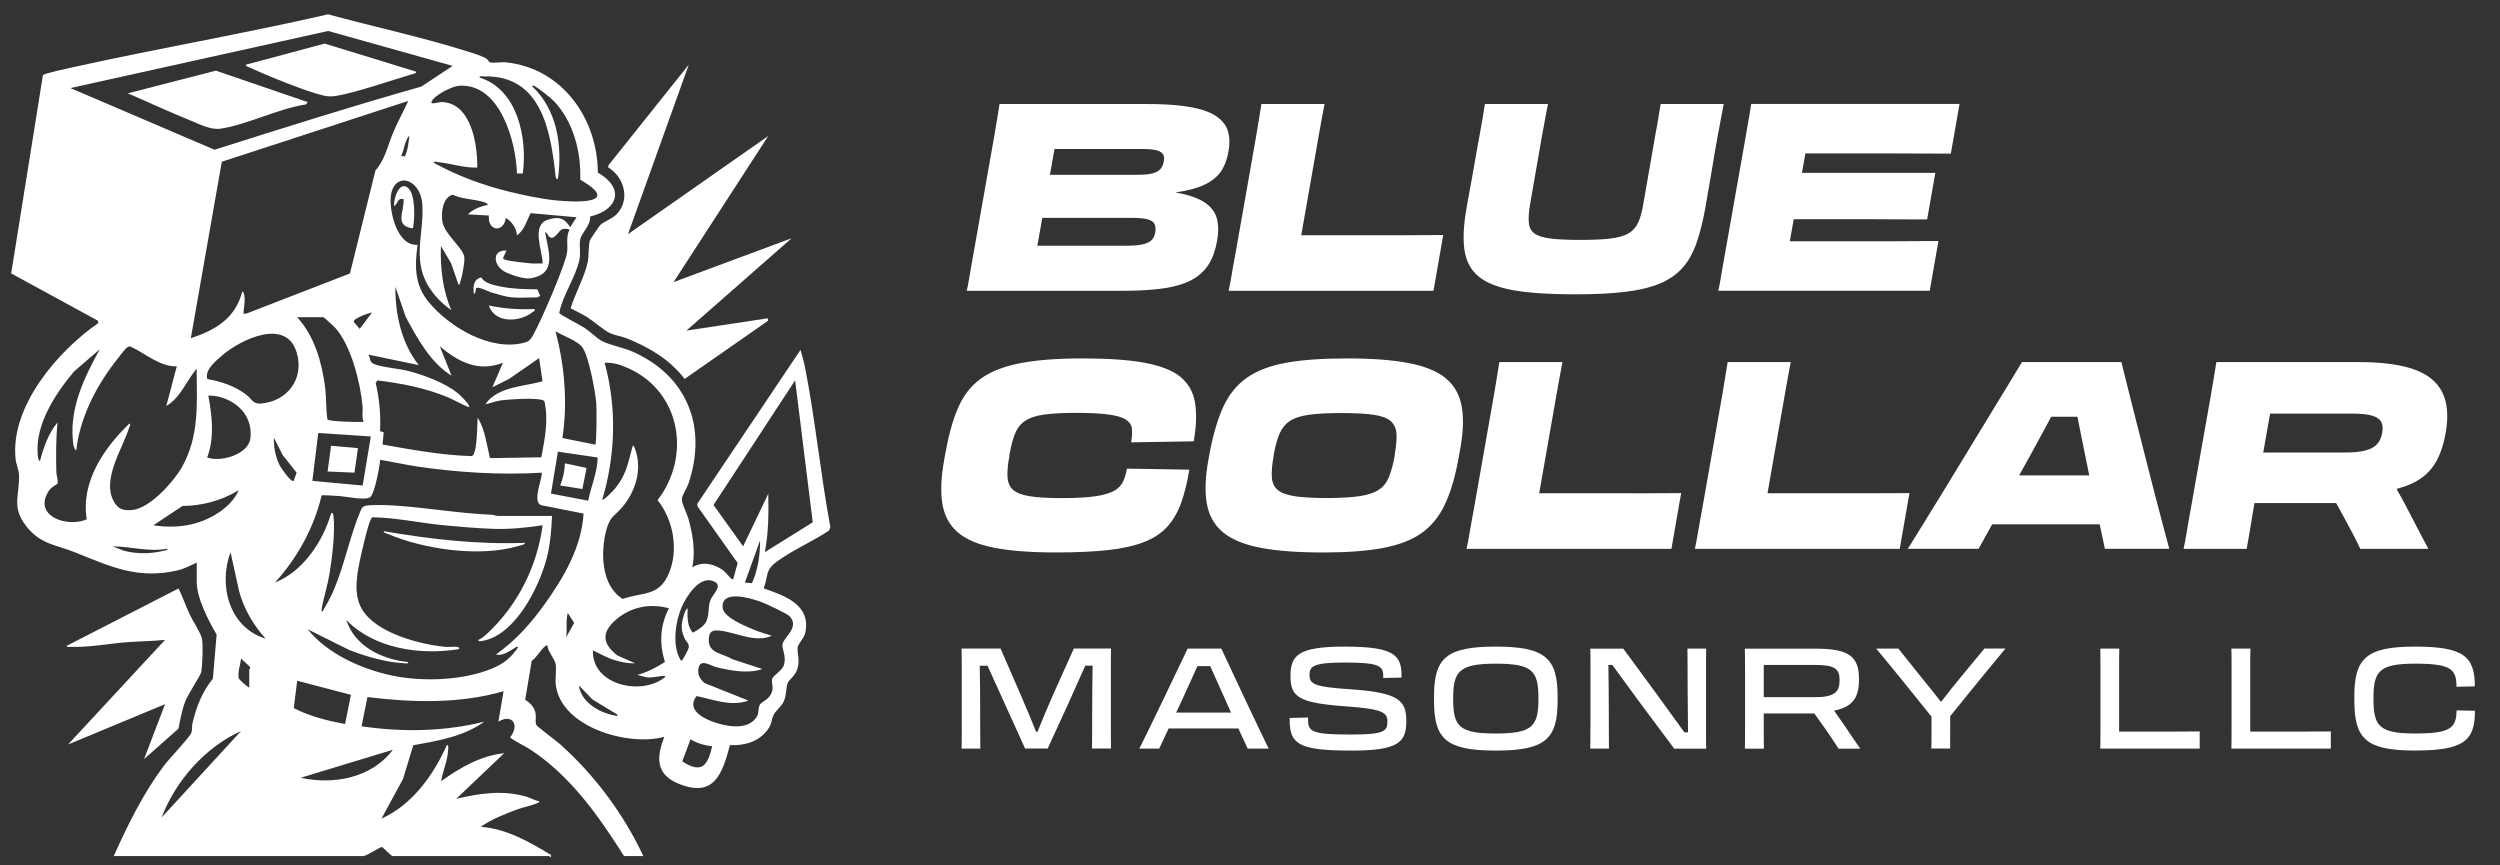
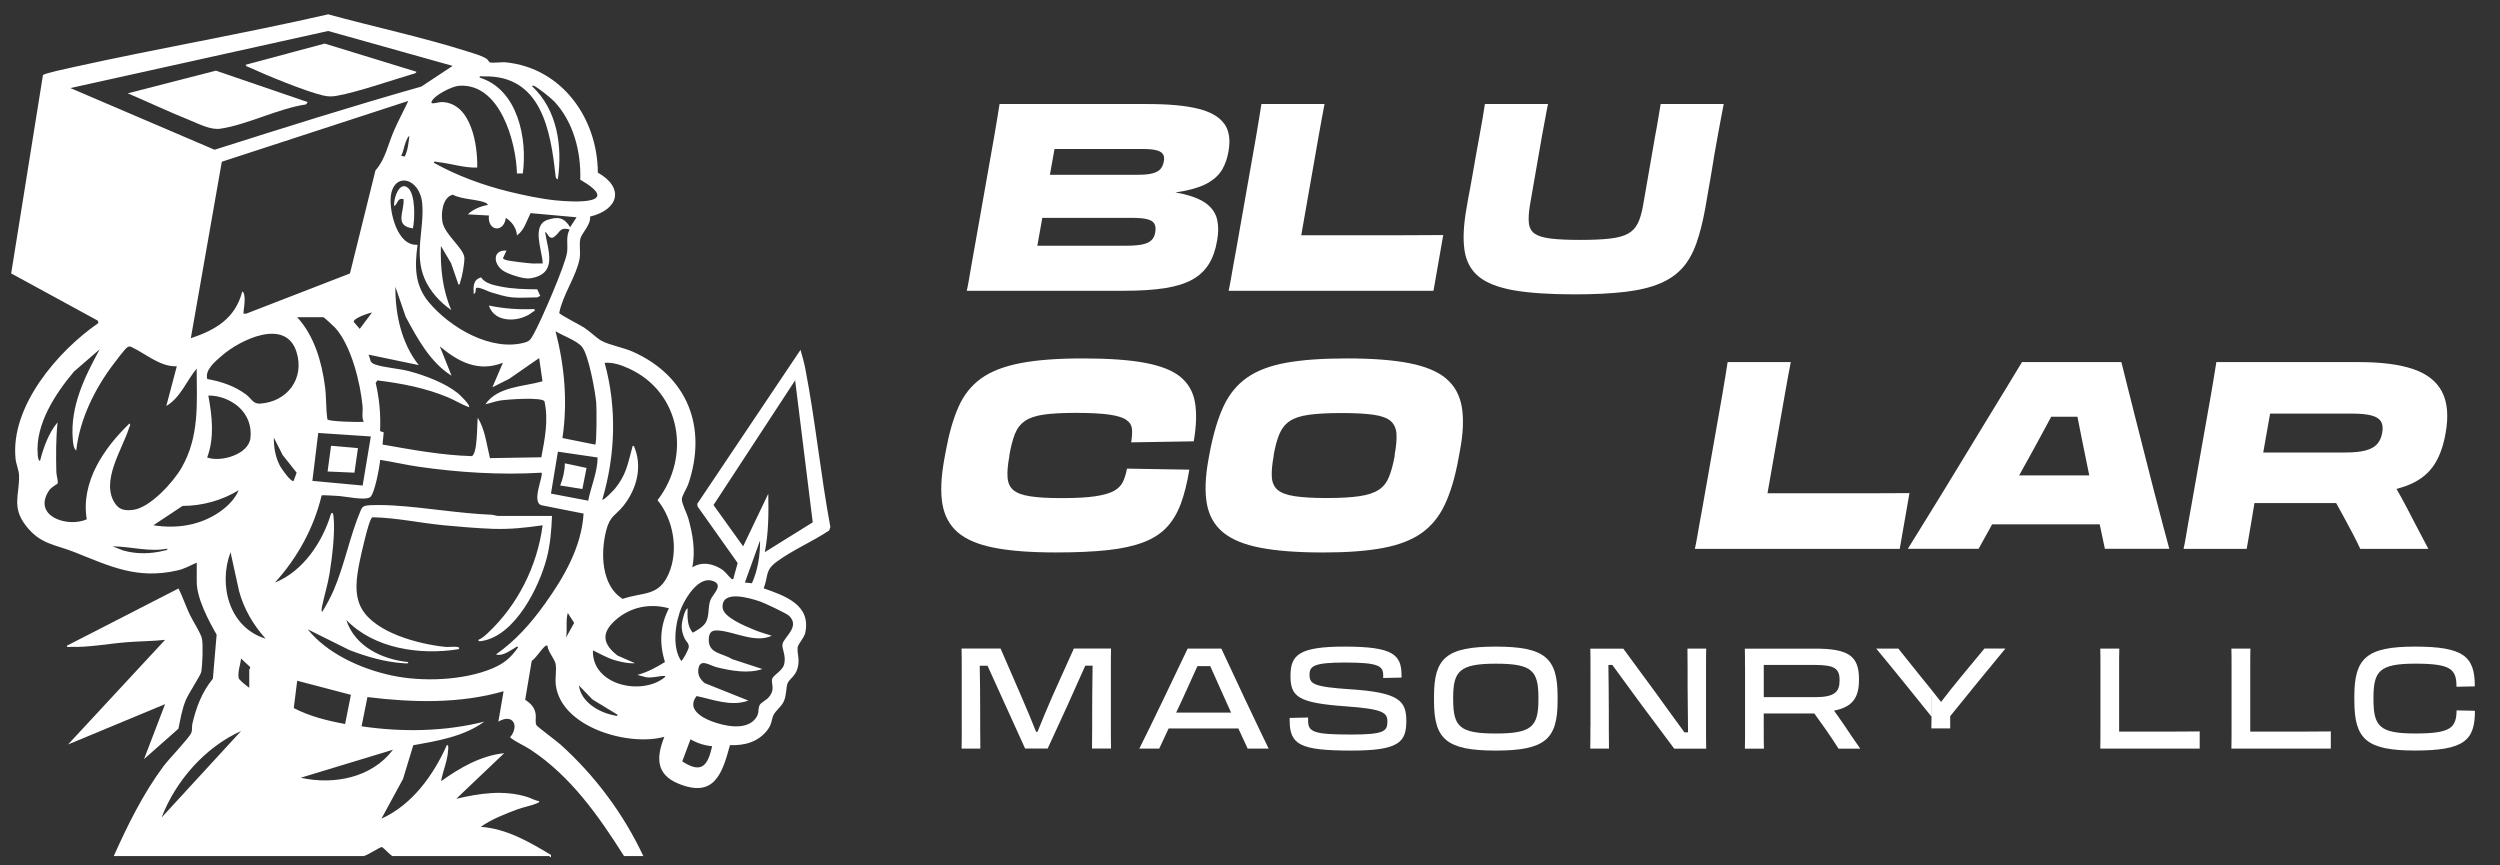
<svg xmlns="http://www.w3.org/2000/svg" id="Page_1" data-name="Page 1" viewBox="0 0 899 311.13">
  <rect x="0" y="0" width="899" height="311.13" fill="#333333" stroke="none" />
  <defs>
    <style>
      .cls-1 {
        fill: #fff;
      }
    </style>
  </defs>
  <path class="cls-1" d="M70.71,202.34c-2.2.99-4.34,2.18-6.72,2.74-14.58,3.41-24.39-1.43-37.2-6.53-7.07-2.81-12.23-2.76-17.44-9.46-5.27-6.77-2.32-11.1-2.5-18.07-.05-1.98-1.04-4.06-1.24-5.93-2.03-18.91,15.27-38.97,29.8-48.94l-.26-.86-31.13-16.97L15.44,27.03c.37-.64,9.07-2.47,10.63-2.82,30.55-6.77,61.44-12.06,91.95-19.06,16.42,4.51,33.61,8.14,49.81,13.27,2.21.7,5.08,1.47,7.04,2.64.69.4.92,1.27,1.25,1.36,1.28.35,4.15-.17,5.79,0,20.2,2.06,32.98,20.15,33.07,39.65,9.71,5.52,7.43,13.35-2.81,15.82.37,2.9-2.92,5.85-3.46,7.89s.14,4.92-.29,7.28c-1.1,6.09-6.14,13.12-7.32,19.48.14.58,7.72,4.46,8.99,5.29,2.01,1.31,4.48,3.78,6.21,4.72,2.88,1.56,7.87,2.42,11.22,3.91,19.8,8.82,26.93,27.29,19.96,47.7-.49,1.43-2.2,3.93-2.29,5.29-.1,1.55,1.81,5.15,2.31,6.9,1.64,5.86,2.6,11.58,1.47,17.66,3.34-2.08,7-1.43,10.22.5,1.66,1,2.34,2.23,3.62,3.43.32.3.23.44.87.27l1.58-5.75-14.41-20.33-.14-.93,37.15-55.38c.68,2.29,1.33,4.69,1.78,7.04,3.61,18.74,5.46,37.89,8.96,56.67l-.45,1.23c-5.98,4-12.9,6.9-18.71,11.13-4.46,3.25-3.02,4.92-4.82,9.67,7.6,2.7,17.1,5.87,14.95,16-.38,1.79-2.64,4.11-2.75,5.25-.22,2.35.88,4.27-.03,7.53-.77,2.76-2.9,3.84-3.54,5.28s-.35,4.32-1.4,6.59c-.89,1.93-2.88,3.31-3.62,4.78-.94,1.85-.53,3.19-2.17,5.4-3.26,4.39-8.28,5.78-13.57,5.56-2.79,10.43-5.72,19.04-18.42,13.9-8.17-3.31-8.17-9.37-5.17-16.89-12.87,3.56-37.25-3.39-39.05-18.76-.27-2.35.34-5.35-.06-7.5-.3-1.61-2.83-4.54-2.93-6.53-.59-.13-.69.09-1.06.41-1.39,1.22-2.89,3.86-4.59,5.08l-2.36,13.98c1.96,1.26,3.43,2.74,3.78,5.16.18,1.26-.26,2.83.25,3.95.23.5,7.36,5.81,8.62,6.94,12.48,11.23,22.7,24.95,29.84,40.15h-6.94c-9.14-14.44-19.14-28.7-33.62-38.26-2.39-1.58-5.12-2.61-7.37-4.42,3.5-4.26,1-8.7-4.2-5.66l1.88-10.93c-15.78,4.55-32.78,4.09-48.96,2.1l-2.11,10.51c14.59,2.15,29.82,1.93,44.14-1.68-7.33,5.35-16.76,6.91-25.55,8.5l-3.67,12.09-7.77,14.3c11.09-4.99,18.72-15.69,23.54-26.48.72-.08.46,1.45.43,1.9-.25,3.99-1.84,7.26-2.53,11.12,6.68-4.81,14.36-9.24,22.7-10.08l-17.23,16.39c8.48-1.96,16.78-3.24,25.31-.72,1.61.47,2.9,1.38,4.53,1.57-.05.58-.6.68-1.03.86-1.93.81-4.63,1.29-6.75,2.07-4.43,1.64-9.46,3.59-13.23,6.31,9.33.7,17.39,5.4,25.22,10.1v.62c-.06.59-.53-.21-.63-.21h-56.33c-.45,0-3.12-2.81-3.78-3.25-.8-.06-5.57,3.25-6.73,3.25H40.91c5.02-11.21,10.56-22.45,17.9-32.33,1.85-2.49,9.21-10.14,9.95-11.91.49-1.19.16-2.25.42-3.36,1.41-5.98,3.43-11.37,7.37-16.17l1.35-15.85c-2.89-5.03-7.15-13.07-7.15-18.95v-6.94h-.04,0ZM162.77,23.69l-44.76-12.55L25.32,31.67l51.84,22.18c24.7-7.85,49.41-15.65,74.35-22.72,0,0,11.26-7.44,11.26-7.44ZM200.6,64.46c-.76-.16-.78-.83-.85-1.45-1.74-15.8-4.99-36.1-25.84-35.54-.5.01-1.57-.31-1.46.42,13.74,4.23,17.25,21.88,15.55,34.48h-2.1c-.33-11.41-6.07-32.52-20.8-31.53-2.54.17-8.93,3.38-9.88,5.68-.35.84.51.62,1,.58,1-.08,1.74-.46,2.97-.39,10.33.58,12.6,15.48,12.42,23.55-4.81.16-9.46-1.5-14.21-1.98-.46-.05-1.43-.5-1.34.29,8.37,4.65,17.57,8.02,26.89,10.32,5.1,1.26,11.42,2.59,16.62,3.14,7.64.8,24.2,1.39,9.1-7.42.31-9.96-2.42-20.7-9.33-28.1-1.14-1.22-6.03-5.12-7.35-5.67-.19-.08-.69-.11-.62.2,9.09,8.58,10.9,21.49,9.24,33.42h0ZM146.8,36.3l-67.04,21.86-11.14,63.47c8.89-2.97,16.01-7.11,18.5-16.81.74.2.84,2.11.85,2.71.05,1.88-.35,3.44-.43,5.27l1.03-.02,37.27-14.44,9.18-37.06c3.54-3.96,4.49-9.27,6.55-14.05,1.59-3.71,3.55-7.28,5.25-10.93h-.02,0ZM144.27,56.05l1.28.24c1.13-2.24,1.35-4.9,1.66-7.38-.58.2-1.12,1.67-1.34,2.23-.61,1.6-.8,3.37-1.6,4.91ZM162.35,111.54c-4.02-2.7-7.86-6.93-9.74-11.48-3.68-8.93-.07-17.51-.75-26.58-.73-9.83-10.59-11.9-11.36-2.5-.44,5.36,2.4,17.63,9.66,17.03-1.04,7.66-1.14,14.4,3.99,20.6,7.57,9.14,22.53,18.01,34.71,14.52,1.76-.51,2.13-1.41,2.99-2.9,2.55-4.44,11.55-25.16,12.08-29.54.34-2.8-.51-5.48.89-8.15-3.98-1.14-3.3,1.51-6.11,2.96-1.62.16-1.56-1.53-2.71-2.12,1.11,6.93,4.65,15.16-5.36,16.71-2.23.35-7.12-1.3-9.16-2.4-4.09-2.21-4.7-7.92.65-7.58l-1.26,2.72c.17.3.42.42.72.55,1.11.49,7.94,1.23,9.58,1.35,1.32.09,2.67-.04,3.99,0-.13-4.58-4.18-13.72,1.76-15.68,3.8-1.25,5.96-.81,8.11,2.65l2.3-3.57-16.53-1.49c-1.41,2.73-2.22,6.12-4.9,8.01-.21-2.72-1.79-4.87-4-6.3-.77,5.6-6.7,4.73-6.09-.85l-7.57-.42c1.81-1.81,4.64-2.94,7.14-3.36.12-.11-.22-.52-.42-.63-2.62-1.45-9.08-1.32-12.1-3.08-3.65.84-4.33,6.5-3.78,9.71.82,4.76,7.93,9.69,7.92,13.13,0,2.19-.78,6.52-1.52,8.62-.14.41-.05.96-.62.84l-2.65-7.65-3.66-6.21c-.25,7.88.59,15.86,3.77,23.12l.03-.03h0ZM162.35,135.08c-7.61-4.73-12.31-13.43-16.46-21.16l-3.71-10.79c-.08,9.87,2.19,20.32,8.4,28.16l-18.08-3.77c.94,1.97.24,2.81,2.51,3.58,3.4,1.15,8.4,1.38,12.29,2.42,5.54,1.48,12.88,4.25,17.35,7.88.62.51,4.68,4.35,4,5.03-2.64-.96-4.98-2.47-7.58-3.56-8.07-3.37-16.7-5.02-25.36-6.08l-.61.92c1.34,5.67,1.84,11.49,1.57,17.31l1.31.45-.42,4.39c10.62,1.86,21.26,3.85,32.08,4.16,2.15-.74,1.85-11.69,2.16-13.81,2.69,4.39,3.17,9.64,4.39,14.53l18.47-.3c1.26-6.71,2.62-13.31,1.13-20.14-1.01-1.59-13.49-.66-15.88-.29-1.84.29-3.58.98-5.37,1.35,4.48-6.46,13.69-6.27,20.54-8.25l-1.2-8.35-10.8,7.48-6.01,3.02,3.78-8.82c-8.86,3.47-15.97-.28-22.69-5.89l4.2,10.51v.02h-.01ZM133.77,112.39c-1.08.14-6.89,2.09-6.56,3.38l2.15,2.49,4.41-5.87h0ZM116.32,114.07h-9.46c6.18,6.71,8.88,16.13,10.03,25.07.51,3.91.27,7.79.85,11.67.59.82,11.28,1.03,13.07.89-.84-1.62-.26-3.66-.42-5.47-.75-8.47-4.08-22-9.87-28.38-.48-.53-3.94-3.7-4.21-3.78h.01ZM209.29,124.72c-1.96-2.31-6.89-3.97-9.52-5.61,3.26,12.48,4.41,25.59,2.48,38.41l11.8,2.37c.56-.61.51-13.06.37-14.87-.31-4.01-2.76-17.5-5.14-20.3h.01ZM74.54,136.3c5.02.88,9.85,2.51,13.97,5.58,1.9,1.42,2.47,3.44,5.05,3.26,9.71-.68,16.02-8.89,13.1-18.47-3.83-12.58-20.34-4.48-26.92,1.26-2.31,2.02-6.16,5.1-5.2,8.38h0ZM63.57,131.72c-6.03.23-11.15-4.54-16.39-6.98-.65-.34-.95-.1-1.49.22-.69.41-3.8,4.54-4.56,5.54-6.91,9-12.45,20.13-13.71,31.48-.98-.52-1.17-2.94-1.25-4-.96-11.87,4.21-22.29,9.67-32.36l-9.24,7.99c-6.67,7.93-13.95,18.96-13.04,29.83.04.51.16,2.25.83,2.31,1.22-4.78,3.12-10.1,6.31-13.87-.61,5.77-.58,12.03-.44,17.89.03,1.25.71,3.14.46,4.11-.05.19-2.18,1.17-3.07,2.49-6.12,9.18,6.5,13.48,13.55,10.38-2.22-13.38,6.17-25.65,15.35-34.45.58.29,0,1.13-.13,1.55-2.4,7.72-10.55,19.49-4.88,27.43,1.56,2.19,3.69,2.37,6.23,2.08,6.17-.69,14.6-10.04,17.56-15.22,6.42-11.24,5.46-23.06,5.39-35.59-3.68,4.41-5.76,10.4-10.92,13.45l3.78-14.29h0,0ZM227.92,160.31c3.21,7.25,1.16,15.34-3.6,21.4-2.88,3.67-4.89,3.61-6.28,8.85-2.12,7.98-1.92,20.04,5.88,24.8,7.41-2.56,12.97-.76,16.56-9.08s1.77-19.26-4.02-26.42c12.14-15.78,8.37-38.85-10.35-47.36-2.71-1.23-5.67-2.28-8.69-2.02,4.46,16.02,3.9,33.28-.84,49.18.45.49,4.21-3.5,4.61-4,3.92-4.87,4.46-8.44,6.02-14.16.12-.43.1-1.27.71-1.17v-.02ZM275.01,198.56l17.25-10.73-6.33-51.06-29.35,44.84,10.65,14.85,9.04-18.91c.14,7.07.12,14.07-1.25,21.02h-.01ZM85.68,146.19c-2.9-2.48-6.9-4.01-10.77-3.95,1.35,7.32,2.29,15.13-.42,22.27,4.91,1.8,14.86-1.09,15.56-6.92.53-4.39-1.05-8.54-4.38-11.4h.01,0ZM133.35,156.95l-18.91-1.26-2.11,17.23,18.08,1.68,2.94-17.65ZM105.6,172.92l1.07-2.95-5.02-6.33-3.18-6.27c-.05,3.49.59,7.08,2.22,10.18.49.92,4.01,6.04,4.92,5.37h-.01ZM214.9,164.51l-14.28-2.09-2.49,15.08,13.39,2.55c1.01-5.19,3.33-10.14,3.38-15.53h0ZM194.72,169.98c-14.6.88-29.8-.06-44.29-2.16-4.59-.67-9.14-1.74-13.72-2.46-.17,2.36-1.99,12.29-3.61,13.42-1.8,1.25-8.46-.19-10.9-.39-.87-.07-6.27-.43-6.54-.24-2.8,11.73-8.72,22.45-16.79,31.34,10.15-4.03,17.16-14.66,20.18-24.8.58-.63.76.04.84.62.73,5.71-.45,15.08-1.38,20.91-.64,4.03-1.94,8.07-2.73,11.99-.08.41-.33,1.78.11,1.79,1.55-2.56,3.02-5.23,4.2-8,3.84-9.05,5.8-19.46,9.55-28.28.36-.85.59-1.47,1.57-1.79,1.58-.51,7.89-.3,9.9-.18,11.91.7,23.47,2.84,35.73,3.36.83.04,1.65.47,2.51.43l19.15-.02c-.21,5.11-.61,10.18-1.89,15.14-2.7,10.46-11.33,27.79-23.16,29.81-.42.07-1.55.34-1.43-.38,1.15-.41,2.42-1.56,3.31-2.38,10.81-10.03,17.88-24.2,19.8-38.82-6.03.88-11.75,1.49-17.88,1.28-5.56-.2-12.06-.75-17.63-1.28-8.52-.81-17.02-2.72-25.59-2.88-.37.07-.45.37-.62.64-1.06,1.74-3.55,12.61-4.08,15.26-1.09,5.54-2.18,11.82.73,16.96,4.94,8.73,20.62,12.77,29.98,13.74,1.36.14,2.89-.16,4.21,0,.58.07,1.3.29.63.84-13.79,2.21-30.29-.14-40.35-10.51,3.08,9.55,12.87,14.17,22.27,15.14.11.7-1.02.46-1.48.43-6.77-.39-13.37-2.34-19.65-4.74l-15.02-7.47c7.1,8.82,19.28,14.27,30.25,16.61,10.95,2.34,25.75,1.82,36.15-2.55,4.24-1.79,6.6-3.81,9.26-7.55-.33-.63-1.01.09-1.38.3-1.97,1.09-4.18,2.91-6.6,2.23,7.11-4.98,12.54-11.14,17.58-18.16,6.89-9.61,13.2-20.44,13.95-32.5l-14.91-2.95c-4.19-.71.66-10.89-.22-11.76h0ZM55.16,188.89c8.36,1.31,16.62.08,23.67-4.7,2.85-1.93,5.64-4.68,7.01-7.91-6.03,3.68-13.11,5.64-20.19,5.65l-10.49,6.95h0ZM267.86,209.48l2.54.25c2.14-4.77,2.97-10.17,2.92-15.38l-5.46,15.13h0ZM60.2,197.3c-6.59,1.28-13.18-.8-19.75-.84l3.78,1.47c4.85,1.39,9.92,1.29,14.81.08.42-.1,1.27-.12,1.17-.71h0ZM95.51,229.66c-4.41-4.92-7.83-10.7-9.55-17.14l-3.06-13.96c-4.47,11.95-.43,27.14,12.61,31.1ZM247.26,218.74c-.05,2.99-.26,6.39,1.89,8.77,1.49-.81,3.82-2.18,4.66-3.7,1.39-2.49.66-5.41,1.65-8.01.83-2.19,5.13-5.57.65-6.96-4.78-1.48-9.23,5.56-10.9,9.32-2.36,5.31-3.7,14.49-.26,19.49.54,0,2.67-4.15,2.73-4.87.14-1.54-.99-2.02-1.59-3.41-1.3-3.03-1.13-4.93-.21-8.01.21-.69.67-2.32,1.38-2.61h0ZM283.69,221.4c-.84-.81-8.78-4.57-10.27-5.07-3.68-1.25-14.06-4.44-13.57,2.19.25,3.44,8.08,6.6,11.09,7.86,2.13.89,4.39,1.54,6.59,2.23-5.79,2.73-12.93-1.26-18.75-1.85-2.63-.27-3.82.31-3.91,3.15-.16,5.18,4.9,4.89,8.37,7.1l10.92,3.57c-5.16,1.76-11.18.62-16.39-.62-2.42-.58-6.01-3.4-6.63.53-.34,2.18.61,3.75,2.22,5.14l15.76,6.3c-6.23,2.26-12.52-.36-18.63-1.63-3.56,4.54,1.59,7.63,5.49,9.1,4.4,1.66,11.94,3.35,15.47-.73,1.85-2.13.93-3.34,1.68-5.05.4-.92,2.39-1.86,3.17-2.72,2.84-3.16.7-5.31,1.44-6.94.65-1.42,3.62-2.72,4.23-5.05.82-3.13-.89-5.57-.58-7.27.48-2.59,6.51-6.25,2.32-10.26l-.02.02h0ZM240.54,218.74c-6.84-1.88-13.81-.5-19.14,4.19-5.29,4.66-4.72,8.63.67,12.81l6.28,2.75c-2.41.14-4.83-.38-7.14-1.05-2.92-.84-5.29-2.3-7.99-3.57-.47,12.51,17.5,16.48,25.85,9.67.62-.69-.97-.45-1.26-.42-1.82.21-3.58.7-5.47.41l-3.15-.83c3.55-.95,6.81-2.69,9.91-4.63-2.04-6.77-1.8-12.99,1.44-19.33h0ZM203.55,229.25l2.92-5.26-2.3-3.57c-.83,2.98-.07,5.94-.62,8.83h0ZM89.63,247.32v-6.52c0-.15.59-.59.24-1.03l-3.18-2.96c-.24,2.21-1.24,4.71-.88,6.95.13.79,2.94,2.94,3.82,3.56h0ZM126.19,249.86l-19.32-5.07-1.23,9.83c5.63,2.96,12.15,4.57,18.46,5.73l2.09-10.49h0ZM222.04,256.99l-9.02-5.48-4.84-5.03c.71,5.92,7.21,9.75,12.59,10.74.43.08,1.38.55,1.28-.23h0ZM86.69,262.88c-12.94,5.82-23.55,17.92-28.58,31.1l28.58-31.1ZM256.09,268.34c-2.71-.24-5.44-1.1-7.78-2.49l-2.97,7.95c6.99,4.55,9.16,1.55,10.75-5.47h0ZM141.33,269.6l-33.21,10.08c11.97,2.63,25.52.05,33.21-10.08Z" />
-   <path class="cls-1" d="M247.68,23.27l-21.86,60.94,50.44-35.31-34.04,52.54,42.45-15.77-37.83,33.21,29.22-4.41.2.83-30.06,20.95c-5.41-6.98-12.36-11.08-20.39-14.42-1.9-.79-4.89-1.26-6.68-2.15-2.33-1.16-5.48-4.04-7.89-5.56-1.94-1.22-4.01-2.22-6.04-3.26,1.6-5.38,4.99-11.11,6.13-16.55.45-2.15.27-6.58.84-7.99.12-.31,3.51-5.27,3.76-5.49,1.47-1.31,4.15-2.06,5.84-3.82,5.02-5.22,2.65-13.4-3.07-16.81l.14-.82,28.83-36.12h.01Z" />
  <path class="cls-1" d="M51.8,272.96l7.56-19.75-34.89,14.5,34.89-37.62c-4.54.48-9.13.5-13.66.84-6.36.48-13.95,1.93-20.19,1.68-.51-.02-1.56.32-1.46-.41l40.14-20.59c1.52,3.05,2.6,6.31,4.05,9.39,1.07,2.29,3.93,6.56,4.38,8.65.47,2.19.17,9.67-.25,11.98-.23,1.26-4.67,7.85-5.65,10.33-1.32,3.36-1.83,6.56-2.55,10.06l-12.38,10.95h.01Z" />
-   <path class="cls-1" d="M188.83,195.2c-.2.73-1.77.94-2.43,1.14-13.9,4.12-33.83,1.24-47.08-4.39-.52-.22-1.24-.23-1.36-.95,16.79,2.9,33.76,4.85,50.86,4.2h0Z" />
  <polygon class="cls-1" points="128.72 161.15 127.46 169.97 117.8 169.55 119.05 160.3 128.72 161.15" />
  <path class="cls-1" d="M209.43,175.86l-7.99-1.27c1-2.51,1.65-5.26,1.68-7.98l7.8,1.67-1.5,7.58h.01Z" />
  <path class="cls-1" d="M184,106.92c-2.21-.2-5.26-1.15-7.44-1.8-1.09-.32-4.54-2.19-5.34-1.52-.24.2,0,2.07-.87,2.06-.17-2.59-.25-5.15,2.7-5.91,1.22,2.13,4.54,2.79,6.88,3.27,4.36.89,8.84.99,13.28,1.02l1.11,2.47c-.42-.13-.9.42-1.05.42-2.92,0-6.42.26-9.25,0h-.02Z" />
  <path class="cls-1" d="M146.68,67.53c2.77,2.29,2.52,11.27,1.8,14.59-6.86-.91-3-6-3.36-10.51-2.28-.56-1.94,1.61-3.36,2.52-.4-2.18,1.7-9.26,4.92-6.6Z" />
  <path class="cls-1" d="M192.2,111.13c.27.98-.24.71-.53.96-4.36,3.78-13.78,4.4-15.86-2.22,5.48,1.15,10.78,1.5,16.39,1.26Z" />
  <path class="cls-1" d="M110.65,36.72l-.63.83c-9.94,1.47-21.15,7.31-30.78,8.73-3.51.52-7.71-1.72-11.03-3.06-7.49-3.01-14.86-6.5-22.28-9.66l31.69-8.15,33.04,11.31h-.01Z" />
  <path class="cls-1" d="M149.74,25.8c0,.61-1.28.81-1.77.96-7.86,2.32-19.13,6.27-26.79,7.68-1.75.32-3.26.31-4.99-.1-6.58-1.56-20.34-7.25-26.79-10.21-.42-.19-.99-.26-1.03-.85l28.37-7.61,33,10.13h0Z" />
  <g>
    <path class="cls-1" d="M345.84,261.15v-21.39c0-2.64,0-4.21-.06-6.54h14.03l7.45,17.17c1.93,4.4,3.8,8.97,5.32,12.77h.51c1.52-3.8,3.39-8.31,5.32-12.72l7.75-17.23h13.37c-.06,2.32-.06,3.86-.06,6.44v21.33c0,3.69,0,5.73.06,8.2h-6.84c.06-4.01.06-9.78.06-13.84,0-3.39.06-10.79.15-15.96h-2.64c-1.78,4.04-4.1,9.18-6.33,14.14l-7.19,15.66h-8.11l-7.13-15.71c-2.28-5.02-4.55-10.07-6.39-14.08h-2.79c.09,4.51.15,10.94.15,16.37,0,3.54,0,9.36.06,13.43h-6.74c.06-2.38.06-4.4.06-8.05h-.01Z" />
    <path class="cls-1" d="M439.19,233.23c3.39,7.4,13.63,29.08,17.02,35.97h-7.55l-3.35-7.25h-25.07l-3.39,7.25h-7.15c3.5-6.89,13.88-28.58,17.38-35.97h12.12,0ZM422.93,256.24h19.76l-1.82-4.04c-1.99-4.4-4.01-8.91-5.67-12.66h-4.61c-1.67,3.69-3.71,8.15-5.67,12.51l-1.99,4.21v-.02Z" />
    <path class="cls-1" d="M463.76,258.98v-.81l6.63-.15v1.16c0,4.1,2.17,4.96,15.51,4.96,11.7,0,13.01-1.16,13.01-4.61v-.06c0-3.24-1.63-4.51-14.94-5.47-17.23-1.22-19.91-3.45-19.91-10.94s2.94-10.54,19.46-10.54c17.58,0,20.47,2.94,20.47,10.43v.71l-6.59.15v-1.01c0-3.45-1.99-4.55-13.88-4.55-10.99,0-12.62,1.27-12.62,4.36,0,3.3,1.31,4.4,14.79,5.26,17.38,1.16,20.02,4.1,20.02,11.4,0,7.7-2.79,10.64-19.76,10.64-18.65,0-22.19-2.17-22.19-10.94v-.02.03Z" />
    <path class="cls-1" d="M515.67,252.03v-1.63c0-13.73,4.34-17.88,22.19-17.88s22.25,4.16,22.25,17.88v1.63c0,13.73-4.4,17.88-22.25,17.88s-22.19-4.16-22.19-17.88ZM553.22,251.47v-.51c0-9.83-2.28-12.3-15.36-12.3s-15.3,2.73-15.3,12.3v.51c0,9.83,2.28,12.3,15.3,12.3s15.36-2.49,15.36-12.3h0Z" />
    <path class="cls-1" d="M571.94,261.21v-21.33c0-2.68,0-4.31-.06-6.63h11.85l11.44,15.56c1.93,2.73,6.95,9.57,10.54,14.53h1.31c-.06-4.36-.15-12.3-.15-16.07s0-10.04-.06-14.03h6.74c-.06,2.32-.06,4.01-.06,6.74v21.03c0,3.75,0,5.77.06,8.2h-11.5l-12.06-16.16c-2.85-3.95-6.74-9.21-10.19-13.93h-1.42c.06,4.51.15,11.29.15,16.4,0,3.54,0,9.63.06,13.67h-6.74c.06-2.68.06-3.45.06-8h.02v.02Z" />
    <path class="cls-1" d="M627.5,239.73c0-2.64,0-4.25-.06-6.48h25.34c12.15,0,15.71,2.79,15.71,10.99v.21c0,6.27-2.17,9.78-8.97,11.09,1.16,1.67,2.43,3.39,3.69,5.26,1.72,2.64,3.65,5.41,5.73,8.41h-7.81c-1.42-2.23-2.94-4.55-4.55-6.84l-4.16-5.82h-18.18v4.46c0,4.25,0,5.62.06,8.2h-6.84c.06-2.43.06-4.36.06-8.16v-21.33l-.02.02h0ZM634.25,239.11v11.59h18.39c7.1,0,8.88-1.87,8.88-6.09v-.09c0-4.04-1.78-5.41-8.88-5.41h-18.39Z" />
-     <path class="cls-1" d="M694.53,257.65c-5.77-7.19-14.18-17.62-19.85-24.42h7.96l8.11,10.13c2.53,3.09,5.02,6.18,7.25,9.06,2.28-3,4.7-6.03,7.3-9.18l8.31-10.04h7.55c-5.67,6.8-14.08,17.17-19.87,24.33v4.4c0,2.73-.06,5.02,0,7.25h-6.78c.06-2.17.06-4.51.06-7.25v-4.31l-.04.02h0Z" />
+     <path class="cls-1" d="M694.53,257.65c-5.77-7.19-14.18-17.62-19.85-24.42h7.96l8.11,10.13c2.53,3.09,5.02,6.18,7.25,9.06,2.28-3,4.7-6.03,7.3-9.18l8.31-10.04h7.55c-5.67,6.8-14.08,17.17-19.87,24.33v4.4h-6.78c.06-2.17.06-4.51.06-7.25v-4.31l-.04.02h0Z" />
    <path class="cls-1" d="M755.26,269.2c.06-2.32.06-4.46.06-8.05v-21.33c0-2.68,0-4.66-.06-6.59h6.84c-.06,1.93-.06,3.9-.06,6.59v23.26h11.65c5.37,0,13.28,0,17.32-.06v6.18h-35.77.02,0Z" />
    <path class="cls-1" d="M802.41,269.2c.06-2.32.06-4.46.06-8.05v-21.33c0-2.68,0-4.66-.06-6.59h6.84c-.06,1.93-.06,3.9-.06,6.59v23.26h11.65c5.37,0,13.28,0,17.32-.06v6.18h-35.77.02,0Z" />
    <path class="cls-1" d="M846.62,252.03v-1.63c0-13.73,4.36-17.88,21.78-17.88s21.57,3.45,21.54,14.29l-6.59.15c0-6.33-1.93-8.31-14.85-8.31s-15,2.73-15,12.3v.51c0,9.83,2.28,12.3,15.04,12.3s14.74-2.02,14.85-8.31l6.59.15c.06,10.79-4.04,14.29-21.57,14.29s-21.78-4.16-21.78-17.88v.04-.02Z" />
  </g>
  <path class="cls-1" d="M440.24,44.54c-1.74-2.49-4.85-4.31-9.36-5.43-4.51-1.14-10.64-1.7-18.39-1.7h-53.05c-.24,1.65-.54,3.37-.84,5.21-.32,1.84-.66,3.88-1.03,6.14l-7.19,40.67c-.37,2.13-.73,4.1-1.05,5.86-.32,1.76-.6,3.41-.84,4.93s-.54,2.96-.84,4.34h56.55c5.81,0,10.69-.32,14.7-.94,4.01-.64,7.28-1.65,9.83-3.07s4.53-3.28,5.96-5.58,2.42-5.11,2.98-8.46c.51-2.77.52-5.24.04-7.43-.47-2.17-1.65-4.03-3.54-5.58-1.89-1.54-4.72-2.77-8.46-3.69-.94-.22-1.95-.43-3.03-.62,1.03-.15,2-.3,2.9-.47,3.91-.77,6.97-1.82,9.18-3.16s3.84-2.96,4.87-4.83c1.03-1.85,1.74-3.95,2.13-6.29.75-4.1.26-7.4-1.46-9.89h-.06ZM415.93,54.05c1.16.32,1.93.81,2.32,1.46.37.66.47,1.46.28,2.42-.19,1.14-.58,2.06-1.18,2.79s-1.55,1.25-2.85,1.61c-1.29.36-3.07.52-5.34.52h-31.61l1.65-9.27h31.57c2.27,0,3.99.15,5.15.47h.01ZM415.41,83.64c-.19,1.14-.64,2.04-1.33,2.73s-1.76,1.2-3.22,1.52-3.41.47-5.86.47h-31.97l1.78-10.02h32c2.45,0,4.34.15,5.67.47s2.21.86,2.64,1.65c.45.79.54,1.84.28,3.16v.02h0Z" />
  <path class="cls-1" d="M503.59,84.59h-35.66l6.29-35.84c.37-2.27.75-4.31,1.09-6.1.34-1.8.67-3.54.99-5.24h-22.7c-.24,1.7-.54,3.45-.84,5.24-.32,1.8-.66,3.86-1.03,6.2l-7.19,40.86c-.37,2.08-.73,3.99-1.05,5.73s-.6,3.33-.84,4.83c-.24,1.48-.54,2.92-.84,4.31h73.67l3.5-20.06c-1.89,0-4.16,0-6.8.04s-5.51.04-8.56.04h-.04.01Z" />
  <path class="cls-1" d="M619.88,37.4h-22.7c-.26,1.39-.54,3.05-.84,5.02-.32,1.95-.69,4.1-1.14,6.42l-4.34,24.96c-.45,2.64-1.07,4.81-1.89,6.48s-2.02,2.92-3.6,3.78c-1.57.84-3.73,1.44-6.48,1.74-2.73.32-6.29.47-10.64.47s-7.85-.15-10.51-.47c-2.64-.32-4.59-.9-5.82-1.74s-1.93-2.12-2.13-3.78-.06-3.84.37-6.48l4.34-24.96c.43-2.27.84-4.38,1.18-6.33.34-1.95.67-3.65.99-5.11h-22.7c-.24,1.57-.54,3.33-.84,5.24-.32,1.93-.69,4.04-1.14,6.39l-1.24,6.82c-.19,1.14-.41,2.42-.66,3.82-.26,1.42-.52,2.94-.81,4.59-.29,1.65-.6,3.35-.94,5.15-.36,1.8-.67,3.63-.99,5.52-1.07,6.05-1.31,11.09-.71,15.07.6,4.01,2.3,7.15,5.11,9.46s7,3.93,12.58,4.93c5.58.97,12.85,1.46,21.8,1.46,7.19,0,13.3-.3,18.3-.9,5.02-.6,9.19-1.61,12.53-3.03s6.05-3.31,8.13-5.67,3.73-5.32,4.96-8.84c1.24-3.52,2.28-7.7,3.16-12.49.32-1.89.64-3.73.94-5.49.32-1.76.62-3.46.9-5.11s.54-3.16.77-4.59c.22-1.42.43-2.7.62-3.82l1.24-7c.43-2.34.84-4.44,1.18-6.33.34-1.89.67-3.63.99-5.21l.02.04h.01Z" />
-   <path class="cls-1" d="M628.85,42.61c-.32,1.84-.66,3.88-1.03,6.14l-7.19,40.67c-.37,2.13-.73,4.1-1.05,5.86s-.6,3.41-.84,4.93c-.24,1.52-.54,2.96-.84,4.34h76.03l3.13-17.88c-2.77,0-5.66,0-8.65.04s-6.01.06-9.08.06h-35.71l1.4-7.94h28.11c2.15,0,4.81,0,8,.04,3.18.04,7.13.04,11.87.04l2.94-16.74h-47.96l1.24-7h30.69c3.93,0,7.75,0,11.44.04s7.08.04,10.17.04l3.13-17.88h-74.91c-.24,1.65-.54,3.37-.84,5.21l-.04.06v-.03Z" />
  <path class="cls-1" d="M424.41,135.46c-2.87-2.3-7.15-3.97-12.87-5.02s-13.09-1.55-22.17-1.55-16.57.56-22.45,1.7c-5.9,1.14-10.62,2.98-14.14,5.52-3.54,2.55-6.24,5.97-8.13,10.26s-3.41,9.59-4.55,15.88l-.56,3.03c-1.14,6.31-1.37,11.59-.67,15.84s2.53,7.68,5.49,10.26,7.32,4.44,13.09,5.58,13.2,1.7,22.27,1.7c7.32,0,13.54-.28,18.67-.84s9.42-1.52,12.87-2.85,6.22-3.13,8.33-5.39,3.8-5.11,5.06-8.5c1.25-3.41,2.27-7.47,3.03-12.19l-22.42-.37c-.32,1.76-.79,3.33-1.42,4.68-.64,1.35-1.7,2.45-3.22,3.31-1.52.84-3.76,1.5-6.76,1.95s-7,.66-12.06.66-8.6-.22-11.4-.66c-2.81-.43-4.83-1.2-6.05-2.27-1.24-1.07-1.91-2.6-2.04-4.59s.09-4.53.67-7.62v-.37c.56-3.15,1.24-5.71,2.02-7.66s1.99-3.48,3.6-4.59,3.86-1.85,6.76-2.27,6.74-.62,11.54-.62c5.11,0,9.1.21,11.97.62s4.93,1.05,6.14,1.89c1.24.84,1.91,1.95,2.04,3.26.13,1.33.04,2.94-.28,4.83l22.51-.37c.94-5.54,1.09-10.22.43-14.04-.67-3.82-2.43-6.87-5.3-9.18l.02-.04-.02.02Z" />
  <path class="cls-1" d="M520.01,136.11c-3.05-2.55-7.49-4.4-13.3-5.52-5.81-1.14-13.24-1.7-22.32-1.7s-16.05.52-21.84,1.55c-5.81,1.05-10.51,2.83-14.1,5.34-3.6,2.53-6.4,5.94-8.41,10.21-2.02,4.29-3.65,9.72-4.93,16.27l-.56,3.03c-1.14,6.31-1.33,11.59-.56,15.84.75,4.25,2.68,7.68,5.77,10.26s7.58,4.44,13.48,5.58c5.9,1.14,13.45,1.7,22.64,1.7,8.58,0,15.71-.54,21.42-1.61,5.71-1.07,10.32-2.85,13.86-5.34,3.54-2.49,6.33-5.9,8.37-10.21,2.04-4.31,3.67-9.72,4.87-16.22l.56-3.03c1.2-6.31,1.44-11.61.71-15.88-.73-4.29-2.62-7.72-5.67-10.26v-.02h0ZM501.53,163.58v.37c-.56,3.09-1.25,5.62-2.08,7.62-.82,1.99-2.04,3.52-3.69,4.59-1.65,1.07-3.95,1.84-6.95,2.27-3,.45-6.91.66-11.78.66s-8.69-.22-11.5-.66c-2.81-.43-4.85-1.2-6.1-2.27s-1.95-2.6-2.08-4.59.09-4.53.67-7.62v-.37c.56-3.09,1.25-5.62,2.08-7.57s2.04-3.48,3.69-4.59,3.93-1.85,6.91-2.27c2.96-.41,6.87-.62,11.72-.62s8.71.21,11.54.62c2.85.41,4.89,1.16,6.14,2.27s1.95,2.64,2.08,4.59c.11,1.95-.09,4.48-.67,7.57h.02Z" />
-   <path class="cls-1" d="M589.15,177.39h-35.66l6.29-35.84c.37-2.27.75-4.31,1.09-6.1.34-1.8.67-3.54.99-5.24h-22.7c-.24,1.7-.54,3.45-.84,5.24-.32,1.8-.66,3.86-1.03,6.2l-7.19,40.86c-.37,2.08-.73,3.99-1.05,5.73s-.6,3.33-.84,4.83c-.24,1.48-.54,2.92-.84,4.31h73.67l3.5-20.06c-1.89,0-4.16,0-6.8.04s-5.51.04-8.56.04h-.04.01Z" />
  <path class="cls-1" d="M679.81,177.35c-2.64.04-5.51.04-8.56.04h-35.66l6.29-35.84c.37-2.27.75-4.31,1.09-6.1s.67-3.54.99-5.24h-22.7c-.24,1.7-.54,3.45-.84,5.24-.32,1.8-.66,3.86-1.03,6.2l-7.19,40.86c-.37,2.08-.73,3.99-1.05,5.73s-.6,3.33-.84,4.83c-.24,1.48-.54,2.92-.84,4.31h73.67l3.5-20.06c-1.89,0-4.16,0-6.8.04h-.04.01Z" />
  <path class="cls-1" d="M774.86,177.68c-1.07-4.16-2.17-8.48-3.31-12.96s-2.27-8.88-3.35-13.2c-1.1-4.33-2.12-8.31-3.03-12s-1.69-6.8-2.32-9.31h-35.75c-1.52,2.53-3.39,5.64-5.64,9.31-2.25,3.69-4.68,7.7-7.32,12-2.64,4.33-5.34,8.73-8.03,13.2-2.72,4.48-5.34,8.8-7.9,12.96-2.55,4.16-4.89,7.94-7,11.35-2.12,3.41-3.84,6.18-5.15,8.31h25.45l4.87-8.8h38.67l1.87,8.8h23.16c-.56-2.13-1.31-4.93-2.23-8.31-.92-3.41-1.91-7.19-2.98-11.35h0ZM726.34,170.49c2.72-4.85,5.39-9.72,8.03-14.61,1.12-2.06,2.19-4.04,3.24-6.01h9.44c.47,2.4.96,4.85,1.46,7.38.94,4.63,1.87,9.19,2.79,13.71h-25.22l.26-.47h0Z" />
  <path class="cls-1" d="M878.18,140.94c-1.93-3.75-5.36-6.48-10.3-8.18-4.96-1.7-11.46-2.55-19.53-2.55h-51.35c-.24,1.65-.54,3.37-.84,5.21-.32,1.84-.66,3.88-1.03,6.14l-7.19,40.67c-.37,2.13-.73,4.1-1.05,5.86s-.6,3.41-.84,4.93-.54,2.96-.84,4.34h22.7c.24-1.39.51-2.85.77-4.4.24-1.55.54-3.2.84-4.96.32-1.76.64-3.69.96-5.77l.22-1.33h29.38l2.81,5.11c1.12,2.08,2.21,4.08,3.22,6.01,1.01,1.93,1.89,3.71,2.64,5.34h24.49c-1.27-2.4-2.55-4.83-3.84-7.28s-2.57-4.93-3.84-7.38c-1.2-2.34-2.47-4.63-3.78-6.87,1.25-.36,2.45-.73,3.54-1.12,4.14-1.54,7.3-3.82,9.51-6.85s3.75-7.1,4.63-12.19c1.07-6.05.66-10.96-1.27-14.7v-.02h0ZM816.34,148.73h29.34c3.15,0,5.56.24,7.23.71s2.79,1.22,3.35,2.23.69,2.34.37,3.97c-.24,1.57-.84,2.9-1.74,3.97-.92,1.07-2.3,1.85-4.16,2.36-1.85.51-4.36.75-7.51.75h-29.36l2.47-13.99h.01Z" />
</svg>